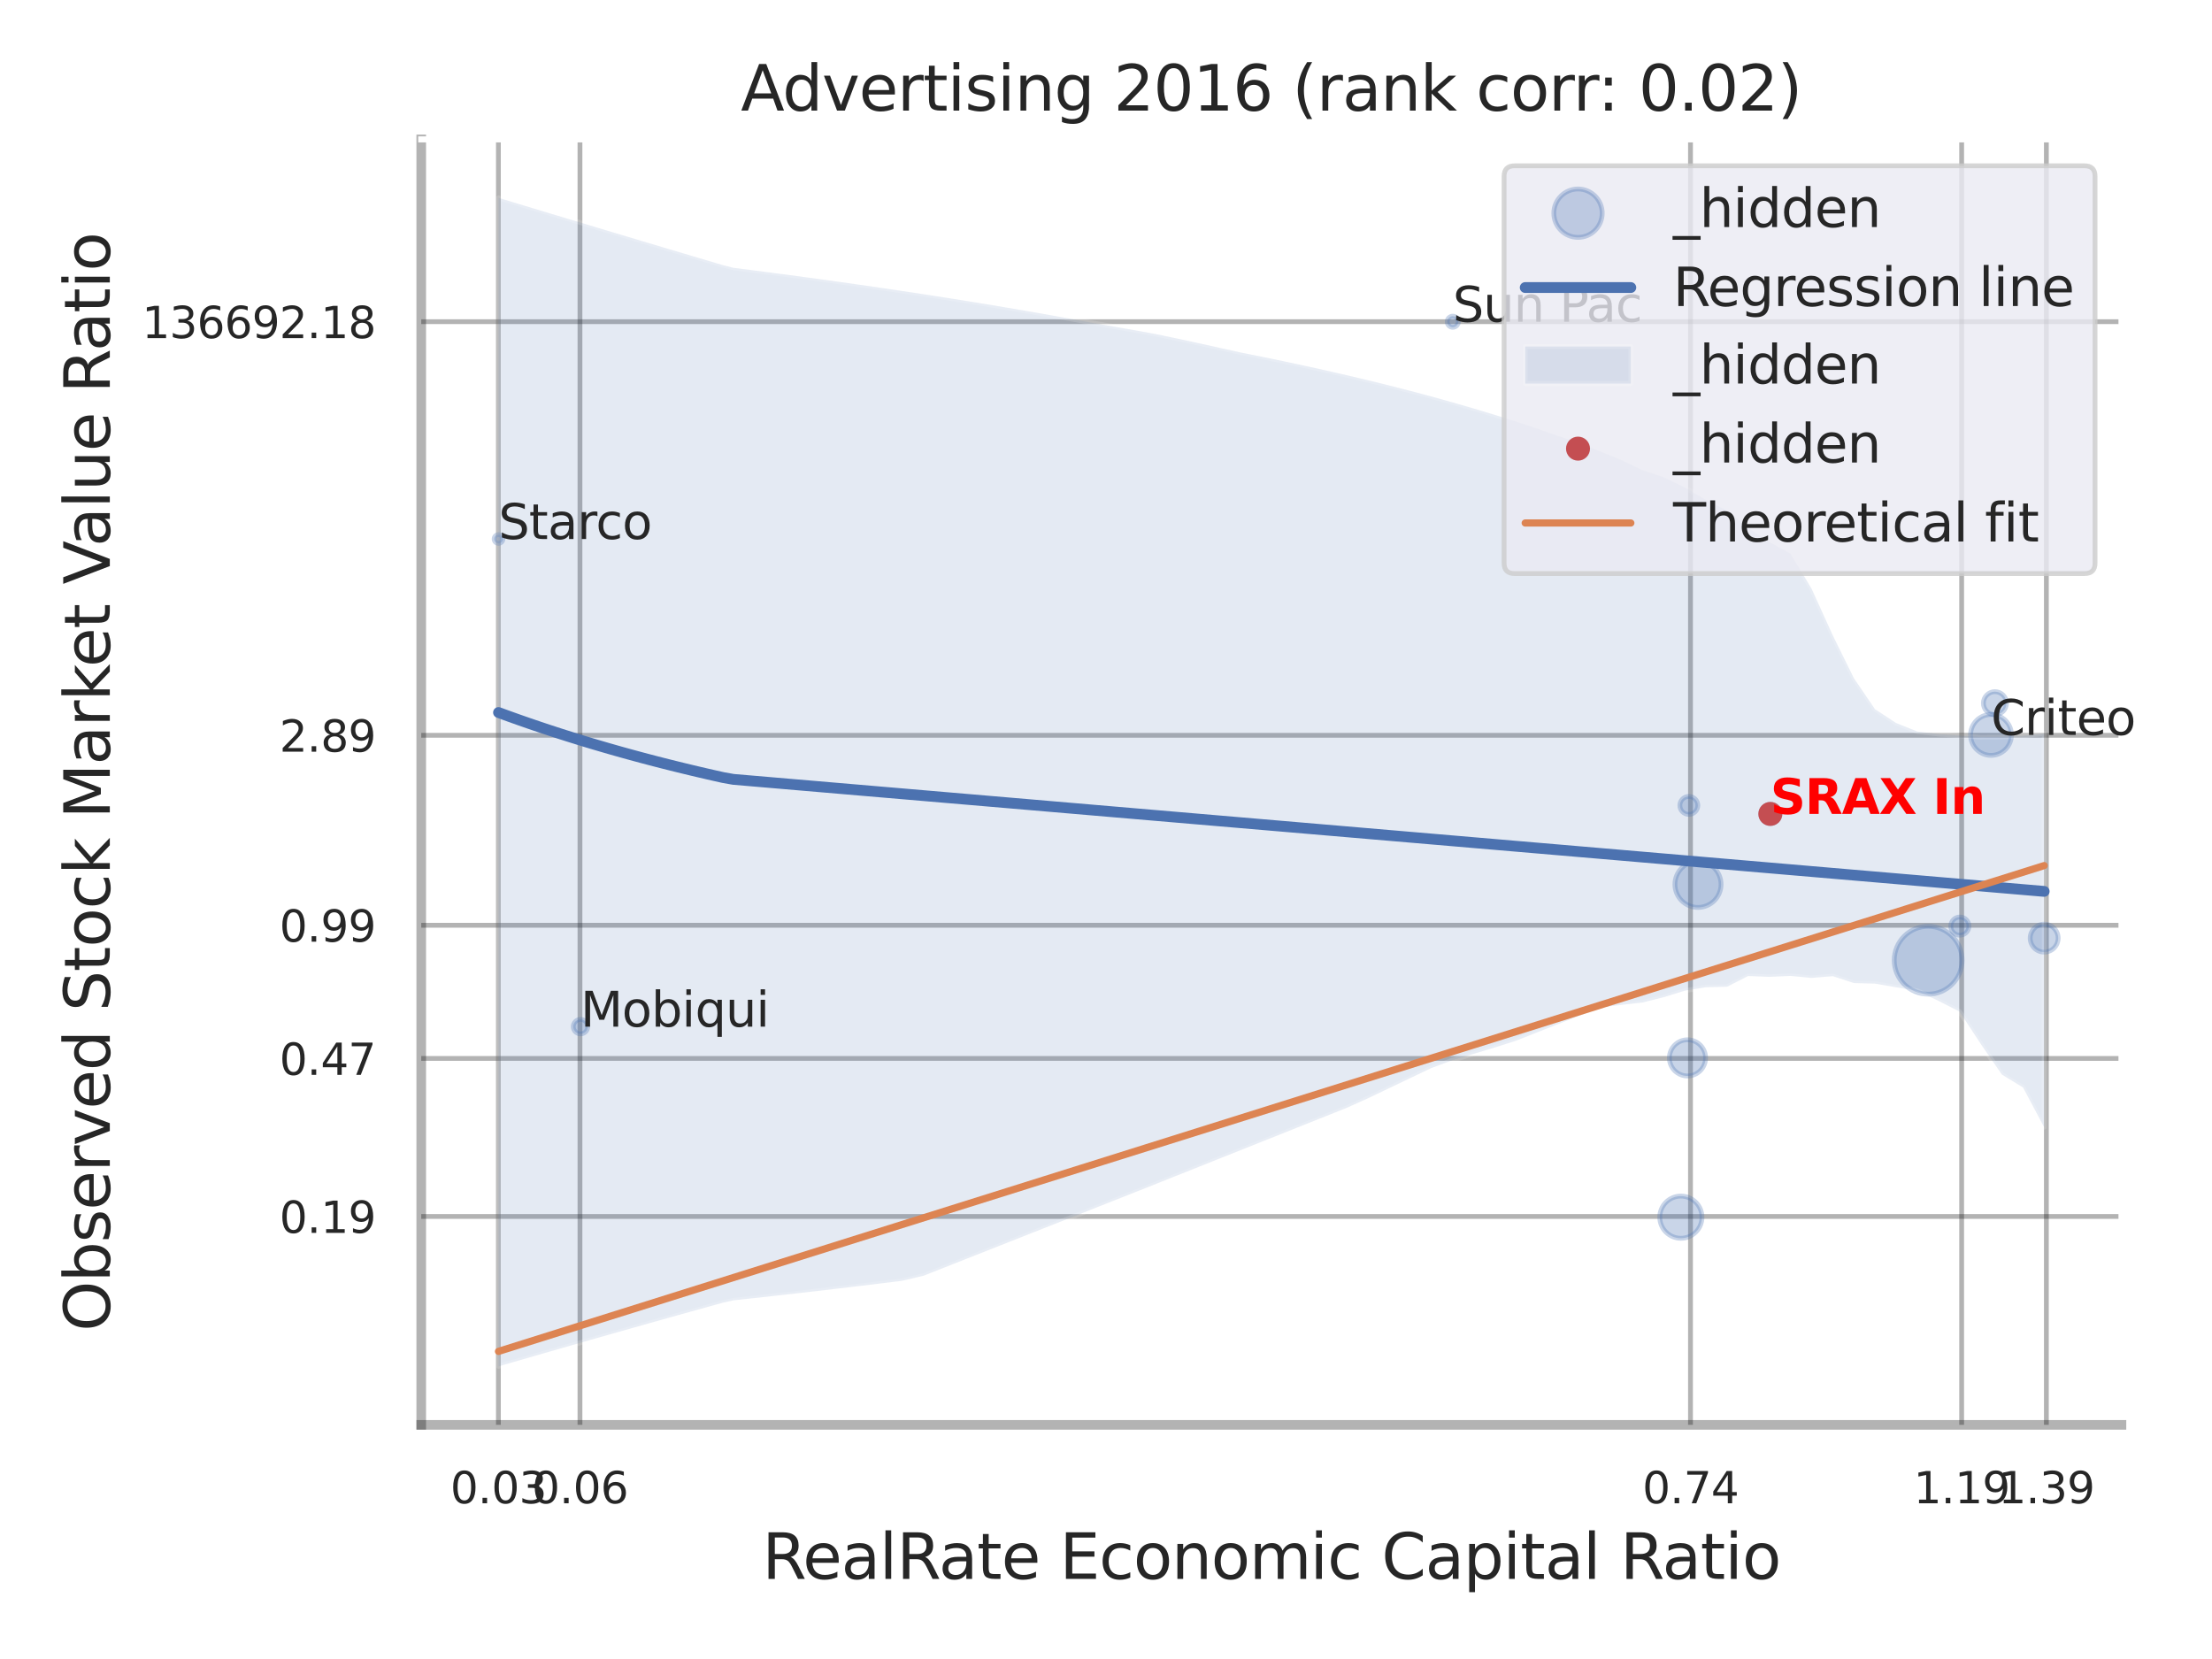
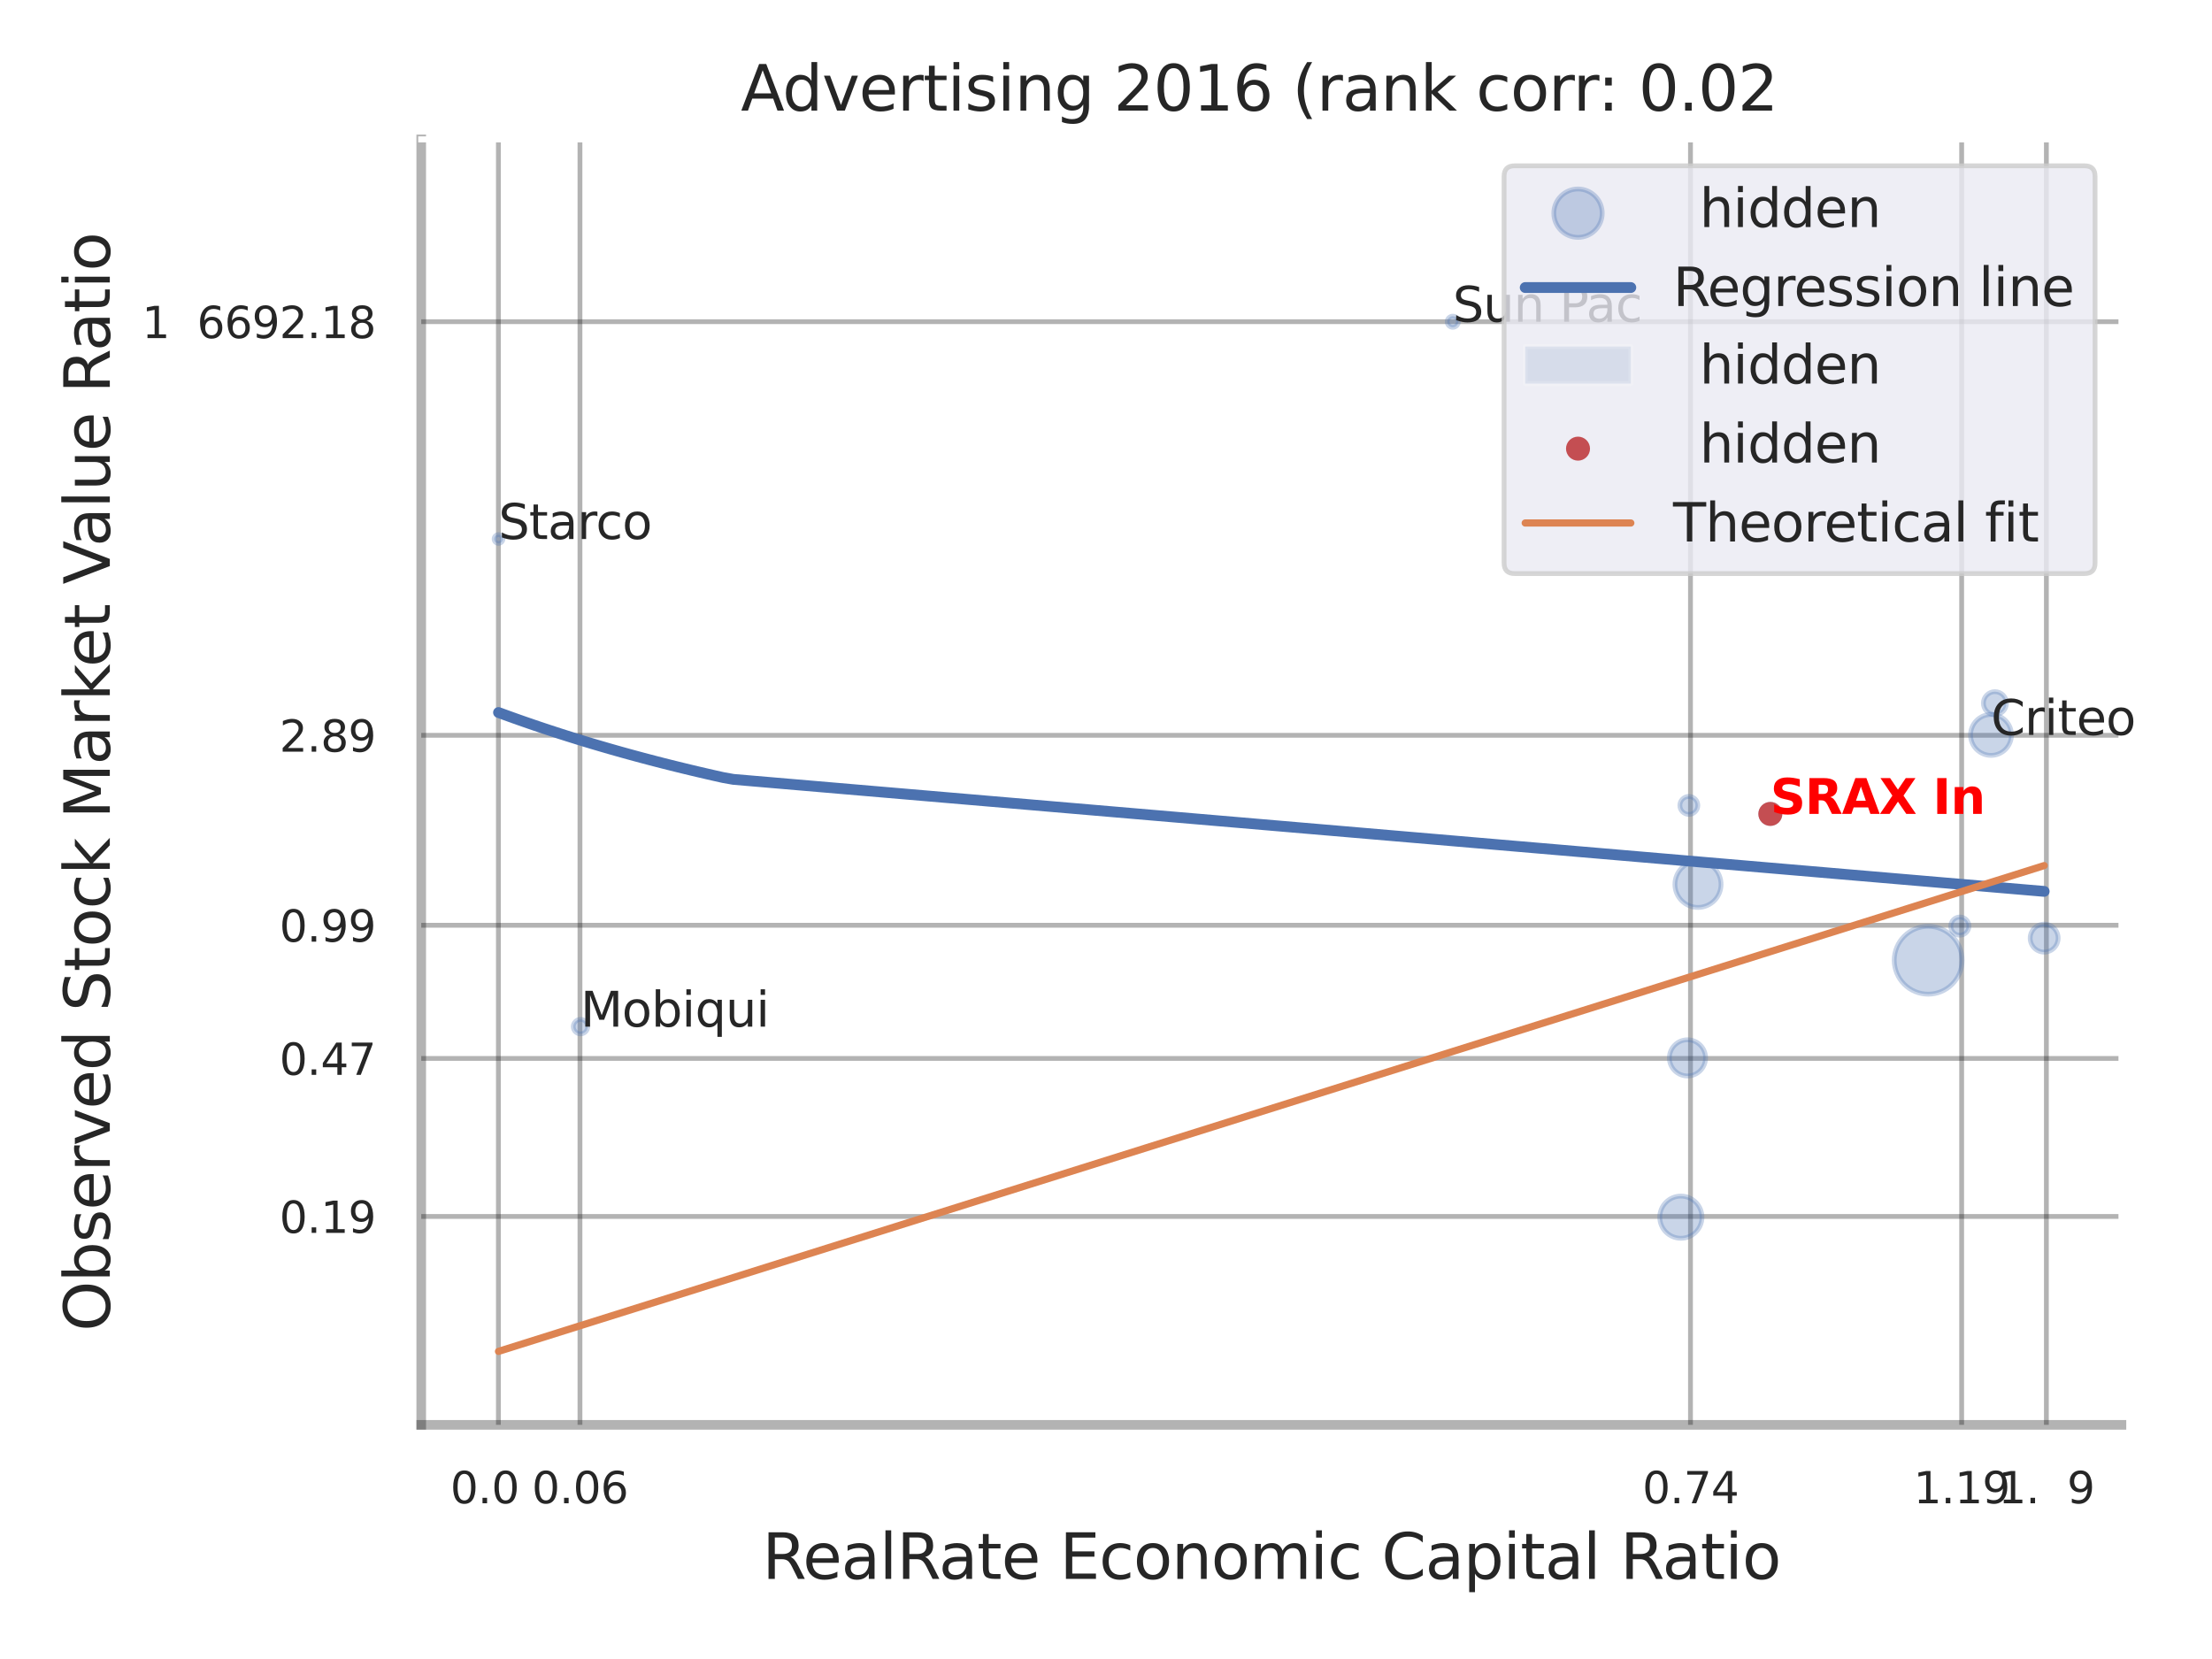
<svg xmlns="http://www.w3.org/2000/svg" xmlns:xlink="http://www.w3.org/1999/xlink" width="460.8pt" height="345.6pt" viewBox="0 0 460.8 345.6" version="1.1">
  <defs>
    <style type="text/css">*{stroke-linejoin: round; stroke-linecap: butt}</style>
  </defs>
  <g id="figure_1">
    <g id="patch_1">
      <path d="M 0 345.6  L 460.8 345.6  L 460.8 0  L 0 0  z " style="fill: #ffffff" />
    </g>
    <g id="axes_1">
      <g id="patch_2">
        <path d="M 87.75 296.82  L 441.938 296.82  L 441.938 29.04  L 87.75 29.04  z " style="fill: #ffffff" />
      </g>
      <g id="matplotlib.axis_1">
        <g id="xtick_1">
          <g id="line2d_1">
            <path d="M 103.825 296.82  L 103.825 29.04  " clip-path="url(#p7f7d8ed9fa)" style="fill: none; stroke: #000000; stroke-opacity: 0.3; stroke-linecap: round" />
          </g>
          <g id="text_1">
            <g style="fill: #262626" transform="translate(93.805 313.159) scale(0.09 -0.09)">
              <defs>
                <path id="DejaVuSans-30" d="M 2034 4250  Q 1547 4250 1301 3770  Q 1056 3291 1056 2328  Q 1056 1369 1301 889  Q 1547 409 2034 409  Q 2525 409 2770 889  Q 3016 1369 3016 2328  Q 3016 3291 2770 3770  Q 2525 4250 2034 4250  z M 2034 4750  Q 2819 4750 3233 4129  Q 3647 3509 3647 2328  Q 3647 1150 3233 529  Q 2819 -91 2034 -91  Q 1250 -91 836 529  Q 422 1150 422 2328  Q 422 3509 836 4129  Q 1250 4750 2034 4750  z " transform="scale(0.016)" />
                <path id="DejaVuSans-2e" d="M 684 794  L 1344 794  L 1344 0  L 684 0  L 684 794  z " transform="scale(0.016)" />
-                 <path id="DejaVuSans-33" d="M 2597 2516  Q 3050 2419 3304 2112  Q 3559 1806 3559 1356  Q 3559 666 3084 287  Q 2609 -91 1734 -91  Q 1441 -91 1130 -33  Q 819 25 488 141  L 488 750  Q 750 597 1062 519  Q 1375 441 1716 441  Q 2309 441 2620 675  Q 2931 909 2931 1356  Q 2931 1769 2642 2001  Q 2353 2234 1838 2234  L 1294 2234  L 1294 2753  L 1863 2753  Q 2328 2753 2575 2939  Q 2822 3125 2822 3475  Q 2822 3834 2567 4026  Q 2313 4219 1838 4219  Q 1578 4219 1281 4162  Q 984 4106 628 3988  L 628 4550  Q 988 4650 1302 4700  Q 1616 4750 1894 4750  Q 2613 4750 3031 4423  Q 3450 4097 3450 3541  Q 3450 3153 3228 2886  Q 3006 2619 2597 2516  z " transform="scale(0.016)" />
              </defs>
              <use xlink:href="#DejaVuSans-30" />
              <use xlink:href="#DejaVuSans-2e" transform="translate(63.623 0)" />
              <use xlink:href="#DejaVuSans-30" transform="translate(95.41 0)" />
              <use xlink:href="#DejaVuSans-33" transform="translate(159.033 0)" />
            </g>
          </g>
        </g>
        <g id="xtick_2">
          <g id="line2d_2">
            <path d="M 120.816 296.82  L 120.816 29.04  " clip-path="url(#p7f7d8ed9fa)" style="fill: none; stroke: #000000; stroke-opacity: 0.3; stroke-linecap: round" />
          </g>
          <g id="text_2">
            <g style="fill: #262626" transform="translate(110.796 313.159) scale(0.09 -0.09)">
              <defs>
                <path id="DejaVuSans-36" d="M 2113 2584  Q 1688 2584 1439 2293  Q 1191 2003 1191 1497  Q 1191 994 1439 701  Q 1688 409 2113 409  Q 2538 409 2786 701  Q 3034 994 3034 1497  Q 3034 2003 2786 2293  Q 2538 2584 2113 2584  z M 3366 4563  L 3366 3988  Q 3128 4100 2886 4159  Q 2644 4219 2406 4219  Q 1781 4219 1451 3797  Q 1122 3375 1075 2522  Q 1259 2794 1537 2939  Q 1816 3084 2150 3084  Q 2853 3084 3261 2657  Q 3669 2231 3669 1497  Q 3669 778 3244 343  Q 2819 -91 2113 -91  Q 1303 -91 875 529  Q 447 1150 447 2328  Q 447 3434 972 4092  Q 1497 4750 2381 4750  Q 2619 4750 2861 4703  Q 3103 4656 3366 4563  z " transform="scale(0.016)" />
              </defs>
              <use xlink:href="#DejaVuSans-30" />
              <use xlink:href="#DejaVuSans-2e" transform="translate(63.623 0)" />
              <use xlink:href="#DejaVuSans-30" transform="translate(95.41 0)" />
              <use xlink:href="#DejaVuSans-36" transform="translate(159.033 0)" />
            </g>
          </g>
        </g>
        <g id="xtick_3">
          <g id="line2d_3">
            <path d="M 352.159 296.82  L 352.159 29.04  " clip-path="url(#p7f7d8ed9fa)" style="fill: none; stroke: #000000; stroke-opacity: 0.3; stroke-linecap: round" />
          </g>
          <g id="text_3">
            <g style="fill: #262626" transform="translate(342.139 313.159) scale(0.09 -0.09)">
              <defs>
                <path id="DejaVuSans-37" d="M 525 4666  L 3525 4666  L 3525 4397  L 1831 0  L 1172 0  L 2766 4134  L 525 4134  L 525 4666  z " transform="scale(0.016)" />
                <path id="DejaVuSans-34" d="M 2419 4116  L 825 1625  L 2419 1625  L 2419 4116  z M 2253 4666  L 3047 4666  L 3047 1625  L 3713 1625  L 3713 1100  L 3047 1100  L 3047 0  L 2419 0  L 2419 1100  L 313 1100  L 313 1709  L 2253 4666  z " transform="scale(0.016)" />
              </defs>
              <use xlink:href="#DejaVuSans-30" />
              <use xlink:href="#DejaVuSans-2e" transform="translate(63.623 0)" />
              <use xlink:href="#DejaVuSans-37" transform="translate(95.41 0)" />
              <use xlink:href="#DejaVuSans-34" transform="translate(159.033 0)" />
            </g>
          </g>
        </g>
        <g id="xtick_4">
          <g id="line2d_4">
            <path d="M 408.647 296.82  L 408.647 29.04  " clip-path="url(#p7f7d8ed9fa)" style="fill: none; stroke: #000000; stroke-opacity: 0.3; stroke-linecap: round" />
          </g>
          <g id="text_4">
            <g style="fill: #262626" transform="translate(398.627 313.159) scale(0.09 -0.09)">
              <defs>
                <path id="DejaVuSans-31" d="M 794 531  L 1825 531  L 1825 4091  L 703 3866  L 703 4441  L 1819 4666  L 2450 4666  L 2450 531  L 3481 531  L 3481 0  L 794 0  L 794 531  z " transform="scale(0.016)" />
                <path id="DejaVuSans-39" d="M 703 97  L 703 672  Q 941 559 1184 500  Q 1428 441 1663 441  Q 2288 441 2617 861  Q 2947 1281 2994 2138  Q 2813 1869 2534 1725  Q 2256 1581 1919 1581  Q 1219 1581 811 2004  Q 403 2428 403 3163  Q 403 3881 828 4315  Q 1253 4750 1959 4750  Q 2769 4750 3195 4129  Q 3622 3509 3622 2328  Q 3622 1225 3098 567  Q 2575 -91 1691 -91  Q 1453 -91 1209 -44  Q 966 3 703 97  z M 1959 2075  Q 2384 2075 2632 2365  Q 2881 2656 2881 3163  Q 2881 3666 2632 3958  Q 2384 4250 1959 4250  Q 1534 4250 1286 3958  Q 1038 3666 1038 3163  Q 1038 2656 1286 2365  Q 1534 2075 1959 2075  z " transform="scale(0.016)" />
              </defs>
              <use xlink:href="#DejaVuSans-31" />
              <use xlink:href="#DejaVuSans-2e" transform="translate(63.623 0)" />
              <use xlink:href="#DejaVuSans-31" transform="translate(95.41 0)" />
              <use xlink:href="#DejaVuSans-39" transform="translate(159.033 0)" />
            </g>
          </g>
        </g>
        <g id="xtick_5">
          <g id="line2d_5">
            <path d="M 426.299 296.82  L 426.299 29.04  " clip-path="url(#p7f7d8ed9fa)" style="fill: none; stroke: #000000; stroke-opacity: 0.3; stroke-linecap: round" />
          </g>
          <g id="text_5">
            <g style="fill: #262626" transform="translate(416.279 313.159) scale(0.09 -0.09)">
              <use xlink:href="#DejaVuSans-31" />
              <use xlink:href="#DejaVuSans-2e" transform="translate(63.623 0)" />
              <use xlink:href="#DejaVuSans-33" transform="translate(95.41 0)" />
              <use xlink:href="#DejaVuSans-39" transform="translate(159.033 0)" />
            </g>
          </g>
        </g>
        <g id="xtick_6" />
        <g id="xtick_7" />
        <g id="text_6">
          <g style="fill: #262626" transform="translate(158.791 328.908) scale(0.13 -0.13)">
            <defs>
              <path id="DejaVuSans-52" d="M 2841 2188  Q 3044 2119 3236 1894  Q 3428 1669 3622 1275  L 4263 0  L 3584 0  L 2988 1197  Q 2756 1666 2539 1819  Q 2322 1972 1947 1972  L 1259 1972  L 1259 0  L 628 0  L 628 4666  L 2053 4666  Q 2853 4666 3247 4331  Q 3641 3997 3641 3322  Q 3641 2881 3436 2590  Q 3231 2300 2841 2188  z M 1259 4147  L 1259 2491  L 2053 2491  Q 2509 2491 2742 2702  Q 2975 2913 2975 3322  Q 2975 3731 2742 3939  Q 2509 4147 2053 4147  L 1259 4147  z " transform="scale(0.016)" />
              <path id="DejaVuSans-65" d="M 3597 1894  L 3597 1613  L 953 1613  Q 991 1019 1311 708  Q 1631 397 2203 397  Q 2534 397 2845 478  Q 3156 559 3463 722  L 3463 178  Q 3153 47 2828 -22  Q 2503 -91 2169 -91  Q 1331 -91 842 396  Q 353 884 353 1716  Q 353 2575 817 3079  Q 1281 3584 2069 3584  Q 2775 3584 3186 3129  Q 3597 2675 3597 1894  z M 3022 2063  Q 3016 2534 2758 2815  Q 2500 3097 2075 3097  Q 1594 3097 1305 2825  Q 1016 2553 972 2059  L 3022 2063  z " transform="scale(0.016)" />
              <path id="DejaVuSans-61" d="M 2194 1759  Q 1497 1759 1228 1600  Q 959 1441 959 1056  Q 959 750 1161 570  Q 1363 391 1709 391  Q 2188 391 2477 730  Q 2766 1069 2766 1631  L 2766 1759  L 2194 1759  z M 3341 1997  L 3341 0  L 2766 0  L 2766 531  Q 2569 213 2275 61  Q 1981 -91 1556 -91  Q 1019 -91 701 211  Q 384 513 384 1019  Q 384 1609 779 1909  Q 1175 2209 1959 2209  L 2766 2209  L 2766 2266  Q 2766 2663 2505 2880  Q 2244 3097 1772 3097  Q 1472 3097 1187 3025  Q 903 2953 641 2809  L 641 3341  Q 956 3463 1253 3523  Q 1550 3584 1831 3584  Q 2591 3584 2966 3190  Q 3341 2797 3341 1997  z " transform="scale(0.016)" />
              <path id="DejaVuSans-6c" d="M 603 4863  L 1178 4863  L 1178 0  L 603 0  L 603 4863  z " transform="scale(0.016)" />
              <path id="DejaVuSans-74" d="M 1172 4494  L 1172 3500  L 2356 3500  L 2356 3053  L 1172 3053  L 1172 1153  Q 1172 725 1289 603  Q 1406 481 1766 481  L 2356 481  L 2356 0  L 1766 0  Q 1100 0 847 248  Q 594 497 594 1153  L 594 3053  L 172 3053  L 172 3500  L 594 3500  L 594 4494  L 1172 4494  z " transform="scale(0.016)" />
              <path id="DejaVuSans-20" transform="scale(0.016)" />
              <path id="DejaVuSans-45" d="M 628 4666  L 3578 4666  L 3578 4134  L 1259 4134  L 1259 2753  L 3481 2753  L 3481 2222  L 1259 2222  L 1259 531  L 3634 531  L 3634 0  L 628 0  L 628 4666  z " transform="scale(0.016)" />
              <path id="DejaVuSans-63" d="M 3122 3366  L 3122 2828  Q 2878 2963 2633 3030  Q 2388 3097 2138 3097  Q 1578 3097 1268 2742  Q 959 2388 959 1747  Q 959 1106 1268 751  Q 1578 397 2138 397  Q 2388 397 2633 464  Q 2878 531 3122 666  L 3122 134  Q 2881 22 2623 -34  Q 2366 -91 2075 -91  Q 1284 -91 818 406  Q 353 903 353 1747  Q 353 2603 823 3093  Q 1294 3584 2113 3584  Q 2378 3584 2631 3529  Q 2884 3475 3122 3366  z " transform="scale(0.016)" />
              <path id="DejaVuSans-6f" d="M 1959 3097  Q 1497 3097 1228 2736  Q 959 2375 959 1747  Q 959 1119 1226 758  Q 1494 397 1959 397  Q 2419 397 2687 759  Q 2956 1122 2956 1747  Q 2956 2369 2687 2733  Q 2419 3097 1959 3097  z M 1959 3584  Q 2709 3584 3137 3096  Q 3566 2609 3566 1747  Q 3566 888 3137 398  Q 2709 -91 1959 -91  Q 1206 -91 779 398  Q 353 888 353 1747  Q 353 2609 779 3096  Q 1206 3584 1959 3584  z " transform="scale(0.016)" />
              <path id="DejaVuSans-6e" d="M 3513 2113  L 3513 0  L 2938 0  L 2938 2094  Q 2938 2591 2744 2837  Q 2550 3084 2163 3084  Q 1697 3084 1428 2787  Q 1159 2491 1159 1978  L 1159 0  L 581 0  L 581 3500  L 1159 3500  L 1159 2956  Q 1366 3272 1645 3428  Q 1925 3584 2291 3584  Q 2894 3584 3203 3211  Q 3513 2838 3513 2113  z " transform="scale(0.016)" />
              <path id="DejaVuSans-6d" d="M 3328 2828  Q 3544 3216 3844 3400  Q 4144 3584 4550 3584  Q 5097 3584 5394 3201  Q 5691 2819 5691 2113  L 5691 0  L 5113 0  L 5113 2094  Q 5113 2597 4934 2840  Q 4756 3084 4391 3084  Q 3944 3084 3684 2787  Q 3425 2491 3425 1978  L 3425 0  L 2847 0  L 2847 2094  Q 2847 2600 2669 2842  Q 2491 3084 2119 3084  Q 1678 3084 1418 2786  Q 1159 2488 1159 1978  L 1159 0  L 581 0  L 581 3500  L 1159 3500  L 1159 2956  Q 1356 3278 1631 3431  Q 1906 3584 2284 3584  Q 2666 3584 2933 3390  Q 3200 3197 3328 2828  z " transform="scale(0.016)" />
              <path id="DejaVuSans-69" d="M 603 3500  L 1178 3500  L 1178 0  L 603 0  L 603 3500  z M 603 4863  L 1178 4863  L 1178 4134  L 603 4134  L 603 4863  z " transform="scale(0.016)" />
              <path id="DejaVuSans-43" d="M 4122 4306  L 4122 3641  Q 3803 3938 3442 4084  Q 3081 4231 2675 4231  Q 1875 4231 1450 3742  Q 1025 3253 1025 2328  Q 1025 1406 1450 917  Q 1875 428 2675 428  Q 3081 428 3442 575  Q 3803 722 4122 1019  L 4122 359  Q 3791 134 3420 21  Q 3050 -91 2638 -91  Q 1578 -91 968 557  Q 359 1206 359 2328  Q 359 3453 968 4101  Q 1578 4750 2638 4750  Q 3056 4750 3426 4639  Q 3797 4528 4122 4306  z " transform="scale(0.016)" />
              <path id="DejaVuSans-70" d="M 1159 525  L 1159 -1331  L 581 -1331  L 581 3500  L 1159 3500  L 1159 2969  Q 1341 3281 1617 3432  Q 1894 3584 2278 3584  Q 2916 3584 3314 3078  Q 3713 2572 3713 1747  Q 3713 922 3314 415  Q 2916 -91 2278 -91  Q 1894 -91 1617 61  Q 1341 213 1159 525  z M 3116 1747  Q 3116 2381 2855 2742  Q 2594 3103 2138 3103  Q 1681 3103 1420 2742  Q 1159 2381 1159 1747  Q 1159 1113 1420 752  Q 1681 391 2138 391  Q 2594 391 2855 752  Q 3116 1113 3116 1747  z " transform="scale(0.016)" />
            </defs>
            <use xlink:href="#DejaVuSans-52" />
            <use xlink:href="#DejaVuSans-65" transform="translate(64.982 0)" />
            <use xlink:href="#DejaVuSans-61" transform="translate(126.506 0)" />
            <use xlink:href="#DejaVuSans-6c" transform="translate(187.785 0)" />
            <use xlink:href="#DejaVuSans-52" transform="translate(215.568 0)" />
            <use xlink:href="#DejaVuSans-61" transform="translate(282.801 0)" />
            <use xlink:href="#DejaVuSans-74" transform="translate(344.08 0)" />
            <use xlink:href="#DejaVuSans-65" transform="translate(383.289 0)" />
            <use xlink:href="#DejaVuSans-20" transform="translate(444.812 0)" />
            <use xlink:href="#DejaVuSans-45" transform="translate(476.6 0)" />
            <use xlink:href="#DejaVuSans-63" transform="translate(539.783 0)" />
            <use xlink:href="#DejaVuSans-6f" transform="translate(594.764 0)" />
            <use xlink:href="#DejaVuSans-6e" transform="translate(655.945 0)" />
            <use xlink:href="#DejaVuSans-6f" transform="translate(719.324 0)" />
            <use xlink:href="#DejaVuSans-6d" transform="translate(780.506 0)" />
            <use xlink:href="#DejaVuSans-69" transform="translate(877.918 0)" />
            <use xlink:href="#DejaVuSans-63" transform="translate(905.701 0)" />
            <use xlink:href="#DejaVuSans-20" transform="translate(960.682 0)" />
            <use xlink:href="#DejaVuSans-43" transform="translate(992.469 0)" />
            <use xlink:href="#DejaVuSans-61" transform="translate(1062.293 0)" />
            <use xlink:href="#DejaVuSans-70" transform="translate(1123.572 0)" />
            <use xlink:href="#DejaVuSans-69" transform="translate(1187.049 0)" />
            <use xlink:href="#DejaVuSans-74" transform="translate(1214.832 0)" />
            <use xlink:href="#DejaVuSans-61" transform="translate(1254.041 0)" />
            <use xlink:href="#DejaVuSans-6c" transform="translate(1315.32 0)" />
            <use xlink:href="#DejaVuSans-20" transform="translate(1343.104 0)" />
            <use xlink:href="#DejaVuSans-52" transform="translate(1374.891 0)" />
            <use xlink:href="#DejaVuSans-61" transform="translate(1442.123 0)" />
            <use xlink:href="#DejaVuSans-74" transform="translate(1503.402 0)" />
            <use xlink:href="#DejaVuSans-69" transform="translate(1542.611 0)" />
            <use xlink:href="#DejaVuSans-6f" transform="translate(1570.395 0)" />
          </g>
        </g>
      </g>
      <g id="matplotlib.axis_2">
        <g id="ytick_1">
          <g id="line2d_6">
            <path d="M 87.75 253.408  L 441.938 253.408  " clip-path="url(#p7f7d8ed9fa)" style="fill: none; stroke: #000000; stroke-opacity: 0.3; stroke-linecap: round" />
          </g>
          <g id="text_7">
            <g style="fill: #262626" transform="translate(58.211 256.827) scale(0.09 -0.09)">
              <use xlink:href="#DejaVuSans-30" />
              <use xlink:href="#DejaVuSans-2e" transform="translate(63.623 0)" />
              <use xlink:href="#DejaVuSans-31" transform="translate(95.41 0)" />
              <use xlink:href="#DejaVuSans-39" transform="translate(159.033 0)" />
            </g>
          </g>
        </g>
        <g id="ytick_2">
          <g id="line2d_7">
            <path d="M 87.75 220.49  L 441.938 220.49  " clip-path="url(#p7f7d8ed9fa)" style="fill: none; stroke: #000000; stroke-opacity: 0.3; stroke-linecap: round" />
          </g>
          <g id="text_8">
            <g style="fill: #262626" transform="translate(58.211 223.909) scale(0.09 -0.09)">
              <use xlink:href="#DejaVuSans-30" />
              <use xlink:href="#DejaVuSans-2e" transform="translate(63.623 0)" />
              <use xlink:href="#DejaVuSans-34" transform="translate(95.41 0)" />
              <use xlink:href="#DejaVuSans-37" transform="translate(159.033 0)" />
            </g>
          </g>
        </g>
        <g id="ytick_3">
          <g id="line2d_8">
            <path d="M 87.75 192.749  L 441.938 192.749  " clip-path="url(#p7f7d8ed9fa)" style="fill: none; stroke: #000000; stroke-opacity: 0.3; stroke-linecap: round" />
          </g>
          <g id="text_9">
            <g style="fill: #262626" transform="translate(58.211 196.168) scale(0.09 -0.09)">
              <use xlink:href="#DejaVuSans-30" />
              <use xlink:href="#DejaVuSans-2e" transform="translate(63.623 0)" />
              <use xlink:href="#DejaVuSans-39" transform="translate(95.41 0)" />
              <use xlink:href="#DejaVuSans-39" transform="translate(159.033 0)" />
            </g>
          </g>
        </g>
        <g id="ytick_4">
          <g id="line2d_9">
            <path d="M 87.75 153.173  L 441.938 153.173  " clip-path="url(#p7f7d8ed9fa)" style="fill: none; stroke: #000000; stroke-opacity: 0.3; stroke-linecap: round" />
          </g>
          <g id="text_10">
            <g style="fill: #262626" transform="translate(58.211 156.592) scale(0.09 -0.09)">
              <defs>
                <path id="DejaVuSans-32" d="M 1228 531  L 3431 531  L 3431 0  L 469 0  L 469 531  Q 828 903 1448 1529  Q 2069 2156 2228 2338  Q 2531 2678 2651 2914  Q 2772 3150 2772 3378  Q 2772 3750 2511 3984  Q 2250 4219 1831 4219  Q 1534 4219 1204 4116  Q 875 4013 500 3803  L 500 4441  Q 881 4594 1212 4672  Q 1544 4750 1819 4750  Q 2544 4750 2975 4387  Q 3406 4025 3406 3419  Q 3406 3131 3298 2873  Q 3191 2616 2906 2266  Q 2828 2175 2409 1742  Q 1991 1309 1228 531  z " transform="scale(0.016)" />
                <path id="DejaVuSans-38" d="M 2034 2216  Q 1584 2216 1326 1975  Q 1069 1734 1069 1313  Q 1069 891 1326 650  Q 1584 409 2034 409  Q 2484 409 2743 651  Q 3003 894 3003 1313  Q 3003 1734 2745 1975  Q 2488 2216 2034 2216  z M 1403 2484  Q 997 2584 770 2862  Q 544 3141 544 3541  Q 544 4100 942 4425  Q 1341 4750 2034 4750  Q 2731 4750 3128 4425  Q 3525 4100 3525 3541  Q 3525 3141 3298 2862  Q 3072 2584 2669 2484  Q 3125 2378 3379 2068  Q 3634 1759 3634 1313  Q 3634 634 3220 271  Q 2806 -91 2034 -91  Q 1263 -91 848 271  Q 434 634 434 1313  Q 434 1759 690 2068  Q 947 2378 1403 2484  z M 1172 3481  Q 1172 3119 1398 2916  Q 1625 2713 2034 2713  Q 2441 2713 2670 2916  Q 2900 3119 2900 3481  Q 2900 3844 2670 4047  Q 2441 4250 2034 4250  Q 1625 4250 1398 4047  Q 1172 3844 1172 3481  z " transform="scale(0.016)" />
              </defs>
              <use xlink:href="#DejaVuSans-32" />
              <use xlink:href="#DejaVuSans-2e" transform="translate(63.623 0)" />
              <use xlink:href="#DejaVuSans-38" transform="translate(95.41 0)" />
              <use xlink:href="#DejaVuSans-39" transform="translate(159.033 0)" />
            </g>
          </g>
        </g>
        <g id="ytick_5">
          <g id="line2d_10">
            <path d="M 87.75 67.01  L 441.938 67.01  " clip-path="url(#p7f7d8ed9fa)" style="fill: none; stroke: #000000; stroke-opacity: 0.3; stroke-linecap: round" />
          </g>
          <g id="text_11">
            <g style="fill: #262626" transform="translate(29.58 70.43) scale(0.09 -0.09)">
              <use xlink:href="#DejaVuSans-31" />
              <use xlink:href="#DejaVuSans-33" transform="translate(63.623 0)" />
              <use xlink:href="#DejaVuSans-36" transform="translate(127.246 0)" />
              <use xlink:href="#DejaVuSans-36" transform="translate(190.869 0)" />
              <use xlink:href="#DejaVuSans-39" transform="translate(254.492 0)" />
              <use xlink:href="#DejaVuSans-32" transform="translate(318.115 0)" />
              <use xlink:href="#DejaVuSans-2e" transform="translate(381.738 0)" />
              <use xlink:href="#DejaVuSans-31" transform="translate(413.525 0)" />
              <use xlink:href="#DejaVuSans-38" transform="translate(477.148 0)" />
            </g>
          </g>
        </g>
        <g id="ytick_6" />
        <g id="ytick_7" />
        <g id="ytick_8" />
        <g id="ytick_9" />
        <g id="text_12">
          <g style="fill: #262626" transform="translate(22.876 277.332) rotate(-90) scale(0.13 -0.13)">
            <defs>
              <path id="DejaVuSans-4f" d="M 2522 4238  Q 1834 4238 1429 3725  Q 1025 3213 1025 2328  Q 1025 1447 1429 934  Q 1834 422 2522 422  Q 3209 422 3611 934  Q 4013 1447 4013 2328  Q 4013 3213 3611 3725  Q 3209 4238 2522 4238  z M 2522 4750  Q 3503 4750 4090 4092  Q 4678 3434 4678 2328  Q 4678 1225 4090 567  Q 3503 -91 2522 -91  Q 1538 -91 948 565  Q 359 1222 359 2328  Q 359 3434 948 4092  Q 1538 4750 2522 4750  z " transform="scale(0.016)" />
              <path id="DejaVuSans-62" d="M 3116 1747  Q 3116 2381 2855 2742  Q 2594 3103 2138 3103  Q 1681 3103 1420 2742  Q 1159 2381 1159 1747  Q 1159 1113 1420 752  Q 1681 391 2138 391  Q 2594 391 2855 752  Q 3116 1113 3116 1747  z M 1159 2969  Q 1341 3281 1617 3432  Q 1894 3584 2278 3584  Q 2916 3584 3314 3078  Q 3713 2572 3713 1747  Q 3713 922 3314 415  Q 2916 -91 2278 -91  Q 1894 -91 1617 61  Q 1341 213 1159 525  L 1159 0  L 581 0  L 581 4863  L 1159 4863  L 1159 2969  z " transform="scale(0.016)" />
              <path id="DejaVuSans-73" d="M 2834 3397  L 2834 2853  Q 2591 2978 2328 3040  Q 2066 3103 1784 3103  Q 1356 3103 1142 2972  Q 928 2841 928 2578  Q 928 2378 1081 2264  Q 1234 2150 1697 2047  L 1894 2003  Q 2506 1872 2764 1633  Q 3022 1394 3022 966  Q 3022 478 2636 193  Q 2250 -91 1575 -91  Q 1294 -91 989 -36  Q 684 19 347 128  L 347 722  Q 666 556 975 473  Q 1284 391 1588 391  Q 1994 391 2212 530  Q 2431 669 2431 922  Q 2431 1156 2273 1281  Q 2116 1406 1581 1522  L 1381 1569  Q 847 1681 609 1914  Q 372 2147 372 2553  Q 372 3047 722 3315  Q 1072 3584 1716 3584  Q 2034 3584 2315 3537  Q 2597 3491 2834 3397  z " transform="scale(0.016)" />
              <path id="DejaVuSans-72" d="M 2631 2963  Q 2534 3019 2420 3045  Q 2306 3072 2169 3072  Q 1681 3072 1420 2755  Q 1159 2438 1159 1844  L 1159 0  L 581 0  L 581 3500  L 1159 3500  L 1159 2956  Q 1341 3275 1631 3429  Q 1922 3584 2338 3584  Q 2397 3584 2469 3576  Q 2541 3569 2628 3553  L 2631 2963  z " transform="scale(0.016)" />
              <path id="DejaVuSans-76" d="M 191 3500  L 800 3500  L 1894 563  L 2988 3500  L 3597 3500  L 2284 0  L 1503 0  L 191 3500  z " transform="scale(0.016)" />
              <path id="DejaVuSans-64" d="M 2906 2969  L 2906 4863  L 3481 4863  L 3481 0  L 2906 0  L 2906 525  Q 2725 213 2448 61  Q 2172 -91 1784 -91  Q 1150 -91 751 415  Q 353 922 353 1747  Q 353 2572 751 3078  Q 1150 3584 1784 3584  Q 2172 3584 2448 3432  Q 2725 3281 2906 2969  z M 947 1747  Q 947 1113 1208 752  Q 1469 391 1925 391  Q 2381 391 2643 752  Q 2906 1113 2906 1747  Q 2906 2381 2643 2742  Q 2381 3103 1925 3103  Q 1469 3103 1208 2742  Q 947 2381 947 1747  z " transform="scale(0.016)" />
              <path id="DejaVuSans-53" d="M 3425 4513  L 3425 3897  Q 3066 4069 2747 4153  Q 2428 4238 2131 4238  Q 1616 4238 1336 4038  Q 1056 3838 1056 3469  Q 1056 3159 1242 3001  Q 1428 2844 1947 2747  L 2328 2669  Q 3034 2534 3370 2195  Q 3706 1856 3706 1288  Q 3706 609 3251 259  Q 2797 -91 1919 -91  Q 1588 -91 1214 -16  Q 841 59 441 206  L 441 856  Q 825 641 1194 531  Q 1563 422 1919 422  Q 2459 422 2753 634  Q 3047 847 3047 1241  Q 3047 1584 2836 1778  Q 2625 1972 2144 2069  L 1759 2144  Q 1053 2284 737 2584  Q 422 2884 422 3419  Q 422 4038 858 4394  Q 1294 4750 2059 4750  Q 2388 4750 2728 4690  Q 3069 4631 3425 4513  z " transform="scale(0.016)" />
              <path id="DejaVuSans-6b" d="M 581 4863  L 1159 4863  L 1159 1991  L 2875 3500  L 3609 3500  L 1753 1863  L 3688 0  L 2938 0  L 1159 1709  L 1159 0  L 581 0  L 581 4863  z " transform="scale(0.016)" />
              <path id="DejaVuSans-4d" d="M 628 4666  L 1569 4666  L 2759 1491  L 3956 4666  L 4897 4666  L 4897 0  L 4281 0  L 4281 4097  L 3078 897  L 2444 897  L 1241 4097  L 1241 0  L 628 0  L 628 4666  z " transform="scale(0.016)" />
              <path id="DejaVuSans-56" d="M 1831 0  L 50 4666  L 709 4666  L 2188 738  L 3669 4666  L 4325 4666  L 2547 0  L 1831 0  z " transform="scale(0.016)" />
              <path id="DejaVuSans-75" d="M 544 1381  L 544 3500  L 1119 3500  L 1119 1403  Q 1119 906 1312 657  Q 1506 409 1894 409  Q 2359 409 2629 706  Q 2900 1003 2900 1516  L 2900 3500  L 3475 3500  L 3475 0  L 2900 0  L 2900 538  Q 2691 219 2414 64  Q 2138 -91 1772 -91  Q 1169 -91 856 284  Q 544 659 544 1381  z M 1991 3584  L 1991 3584  z " transform="scale(0.016)" />
            </defs>
            <use xlink:href="#DejaVuSans-4f" />
            <use xlink:href="#DejaVuSans-62" transform="translate(78.711 0)" />
            <use xlink:href="#DejaVuSans-73" transform="translate(142.188 0)" />
            <use xlink:href="#DejaVuSans-65" transform="translate(194.287 0)" />
            <use xlink:href="#DejaVuSans-72" transform="translate(255.811 0)" />
            <use xlink:href="#DejaVuSans-76" transform="translate(296.924 0)" />
            <use xlink:href="#DejaVuSans-65" transform="translate(356.104 0)" />
            <use xlink:href="#DejaVuSans-64" transform="translate(417.627 0)" />
            <use xlink:href="#DejaVuSans-20" transform="translate(481.104 0)" />
            <use xlink:href="#DejaVuSans-53" transform="translate(512.891 0)" />
            <use xlink:href="#DejaVuSans-74" transform="translate(576.367 0)" />
            <use xlink:href="#DejaVuSans-6f" transform="translate(615.576 0)" />
            <use xlink:href="#DejaVuSans-63" transform="translate(676.758 0)" />
            <use xlink:href="#DejaVuSans-6b" transform="translate(731.738 0)" />
            <use xlink:href="#DejaVuSans-20" transform="translate(789.648 0)" />
            <use xlink:href="#DejaVuSans-4d" transform="translate(821.436 0)" />
            <use xlink:href="#DejaVuSans-61" transform="translate(907.715 0)" />
            <use xlink:href="#DejaVuSans-72" transform="translate(968.994 0)" />
            <use xlink:href="#DejaVuSans-6b" transform="translate(1010.107 0)" />
            <use xlink:href="#DejaVuSans-65" transform="translate(1064.393 0)" />
            <use xlink:href="#DejaVuSans-74" transform="translate(1125.916 0)" />
            <use xlink:href="#DejaVuSans-20" transform="translate(1165.125 0)" />
            <use xlink:href="#DejaVuSans-56" transform="translate(1196.912 0)" />
            <use xlink:href="#DejaVuSans-61" transform="translate(1257.57 0)" />
            <use xlink:href="#DejaVuSans-6c" transform="translate(1318.85 0)" />
            <use xlink:href="#DejaVuSans-75" transform="translate(1346.633 0)" />
            <use xlink:href="#DejaVuSans-65" transform="translate(1410.012 0)" />
            <use xlink:href="#DejaVuSans-20" transform="translate(1471.535 0)" />
            <use xlink:href="#DejaVuSans-52" transform="translate(1503.322 0)" />
            <use xlink:href="#DejaVuSans-61" transform="translate(1570.555 0)" />
            <use xlink:href="#DejaVuSans-74" transform="translate(1631.834 0)" />
            <use xlink:href="#DejaVuSans-69" transform="translate(1671.043 0)" />
            <use xlink:href="#DejaVuSans-6f" transform="translate(1698.826 0)" />
          </g>
        </g>
      </g>
      <g id="PathCollection_1">
        <path d="M 401.675 207.104  C 403.55 207.104 405.349 206.359 406.675 205.033  C 408.001 203.707 408.746 201.909 408.746 200.033  C 408.746 198.158 408.001 196.359 406.675 195.033  C 405.349 193.707 403.55 192.962 401.675 192.962  C 399.8 192.962 398.001 193.707 396.675 195.033  C 395.349 196.359 394.604 198.158 394.604 200.033  C 394.604 201.909 395.349 203.707 396.675 205.033  C 398.001 206.359 399.8 207.104 401.675 207.104  z " clip-path="url(#p7f7d8ed9fa)" style="fill: #4c72b0; fill-opacity: 0.3; stroke: #4c72b0; stroke-opacity: 0.3" />
        <path d="M 408.275 194.818  C 408.777 194.818 409.258 194.619 409.613 194.264  C 409.968 193.909 410.167 193.427 410.167 192.926  C 410.167 192.424 409.968 191.942 409.613 191.587  C 409.258 191.232 408.777 191.033 408.275 191.033  C 407.773 191.033 407.291 191.232 406.936 191.587  C 406.581 191.942 406.382 192.424 406.382 192.926  C 406.382 193.427 406.581 193.909 406.936 194.264  C 407.291 194.619 407.773 194.818 408.275 194.818  z " clip-path="url(#p7f7d8ed9fa)" style="fill: #4c72b0; fill-opacity: 0.3; stroke: #4c72b0; stroke-opacity: 0.3" />
        <path d="M 350.157 257.954  C 351.322 257.954 352.44 257.492 353.264 256.668  C 354.088 255.844 354.551 254.726 354.551 253.561  C 354.551 252.396 354.088 251.278 353.264 250.454  C 352.44 249.63 351.322 249.167 350.157 249.167  C 348.992 249.167 347.874 249.63 347.05 250.454  C 346.226 251.278 345.763 252.396 345.763 253.561  C 345.763 254.726 346.226 255.844 347.05 256.668  C 347.874 257.492 348.992 257.954 350.157 257.954  z " clip-path="url(#p7f7d8ed9fa)" style="fill: #4c72b0; fill-opacity: 0.3; stroke: #4c72b0; stroke-opacity: 0.3" />
        <path d="M 120.931 215.371  C 121.33 215.371 121.712 215.212 121.994 214.93  C 122.276 214.649 122.434 214.266 122.434 213.867  C 122.434 213.469 122.276 213.086 121.994 212.804  C 121.712 212.522 121.33 212.364 120.931 212.364  C 120.532 212.364 120.15 212.522 119.868 212.804  C 119.586 213.086 119.427 213.469 119.427 213.867  C 119.427 214.266 119.586 214.649 119.868 214.93  C 120.15 215.212 120.532 215.371 120.931 215.371  z " clip-path="url(#p7f7d8ed9fa)" style="fill: #4c72b0; fill-opacity: 0.3; stroke: #4c72b0; stroke-opacity: 0.3" />
        <path d="M 415.579 148.889  C 416.217 148.889 416.828 148.636 417.278 148.186  C 417.729 147.735 417.982 147.124 417.982 146.487  C 417.982 145.849 417.729 145.238 417.278 144.788  C 416.828 144.337 416.217 144.084 415.579 144.084  C 414.942 144.084 414.331 144.337 413.88 144.788  C 413.43 145.238 413.176 145.849 413.176 146.487  C 413.176 147.124 413.43 147.735 413.88 148.186  C 414.331 148.636 414.942 148.889 415.579 148.889  z " clip-path="url(#p7f7d8ed9fa)" style="fill: #4c72b0; fill-opacity: 0.3; stroke: #4c72b0; stroke-opacity: 0.3" />
        <path d="M 302.641 68.178  C 302.948 68.178 303.243 68.056 303.459 67.839  C 303.676 67.622 303.798 67.328 303.798 67.021  C 303.798 66.715 303.676 66.42 303.459 66.203  C 303.243 65.986 302.948 65.864 302.641 65.864  C 302.335 65.864 302.04 65.986 301.823 66.203  C 301.606 66.42 301.485 66.715 301.485 67.021  C 301.485 67.328 301.606 67.622 301.823 67.839  C 302.04 68.056 302.335 68.178 302.641 68.178  z " clip-path="url(#p7f7d8ed9fa)" style="fill: #4c72b0; fill-opacity: 0.3; stroke: #4c72b0; stroke-opacity: 0.3" />
        <path d="M 351.534 224.143  C 352.533 224.143 353.491 223.746 354.198 223.04  C 354.904 222.333 355.301 221.375 355.301 220.376  C 355.301 219.377 354.904 218.419 354.198 217.712  C 353.491 217.006 352.533 216.609 351.534 216.609  C 350.535 216.609 349.577 217.006 348.87 217.712  C 348.164 218.419 347.767 219.377 347.767 220.376  C 347.767 221.375 348.164 222.333 348.87 223.04  C 349.577 223.746 350.535 224.143 351.534 224.143  z " clip-path="url(#p7f7d8ed9fa)" style="fill: #4c72b0; fill-opacity: 0.3; stroke: #4c72b0; stroke-opacity: 0.3" />
        <path d="M 425.839 198.342  C 426.611 198.342 427.352 198.035 427.898 197.489  C 428.444 196.943 428.751 196.202 428.751 195.43  C 428.751 194.658 428.444 193.917 427.898 193.371  C 427.352 192.825 426.611 192.518 425.839 192.518  C 425.067 192.518 424.326 192.825 423.78 193.371  C 423.234 193.917 422.927 194.658 422.927 195.43  C 422.927 196.202 423.234 196.943 423.78 197.489  C 424.326 198.035 425.067 198.342 425.839 198.342  z " clip-path="url(#p7f7d8ed9fa)" style="fill: #4c72b0; fill-opacity: 0.3; stroke: #4c72b0; stroke-opacity: 0.3" />
        <path d="M 353.723 189.032  C 354.997 189.032 356.219 188.526 357.12 187.625  C 358.021 186.724 358.527 185.501 358.527 184.227  C 358.527 182.953 358.021 181.731 357.12 180.83  C 356.219 179.929 354.997 179.423 353.723 179.423  C 352.449 179.423 351.227 179.929 350.326 180.83  C 349.425 181.731 348.918 182.953 348.918 184.227  C 348.918 185.501 349.425 186.724 350.326 187.625  C 351.227 188.526 352.449 189.032 353.723 189.032  z " clip-path="url(#p7f7d8ed9fa)" style="fill: #4c72b0; fill-opacity: 0.3; stroke: #4c72b0; stroke-opacity: 0.3" />
        <path d="M 351.818 169.654  C 352.314 169.654 352.79 169.457 353.14 169.106  C 353.491 168.755 353.688 168.28 353.688 167.783  C 353.688 167.287 353.491 166.811 353.14 166.461  C 352.79 166.11 352.314 165.913 351.818 165.913  C 351.321 165.913 350.846 166.11 350.495 166.461  C 350.144 166.811 349.947 167.287 349.947 167.783  C 349.947 168.28 350.144 168.755 350.495 169.106  C 350.846 169.457 351.321 169.654 351.818 169.654  z " clip-path="url(#p7f7d8ed9fa)" style="fill: #4c72b0; fill-opacity: 0.3; stroke: #4c72b0; stroke-opacity: 0.3" />
        <path d="M 368.794 171.554  C 369.325 171.554 369.834 171.343 370.209 170.968  C 370.584 170.593 370.794 170.084 370.794 169.554  C 370.794 169.024 370.584 168.515 370.209 168.14  C 369.834 167.765 369.325 167.554 368.794 167.554  C 368.264 167.554 367.755 167.765 367.38 168.14  C 367.005 168.515 366.794 169.024 366.794 169.554  C 366.794 170.084 367.005 170.593 367.38 170.968  C 367.755 171.343 368.264 171.554 368.794 171.554  z " clip-path="url(#p7f7d8ed9fa)" style="fill: #4c72b0; fill-opacity: 0.3; stroke: #4c72b0; stroke-opacity: 0.3" />
        <path d="M 103.849 113.194  C 104.091 113.194 104.322 113.098 104.493 112.927  C 104.664 112.757 104.759 112.525 104.759 112.284  C 104.759 112.043 104.664 111.811 104.493 111.64  C 104.322 111.47 104.091 111.374 103.849 111.374  C 103.608 111.374 103.377 111.47 103.206 111.64  C 103.035 111.811 102.939 112.043 102.939 112.284  C 102.939 112.525 103.035 112.757 103.206 112.927  C 103.377 113.098 103.608 113.194 103.849 113.194  z " clip-path="url(#p7f7d8ed9fa)" style="fill: #4c72b0; fill-opacity: 0.3; stroke: #4c72b0; stroke-opacity: 0.3" />
        <path d="M 414.765 157.361  C 415.895 157.361 416.979 156.912 417.778 156.113  C 418.577 155.314 419.026 154.23 419.026 153.1  C 419.026 151.97 418.577 150.886 417.778 150.087  C 416.979 149.288 415.895 148.839 414.765 148.839  C 413.635 148.839 412.551 149.288 411.752 150.087  C 410.953 150.886 410.504 151.97 410.504 153.1  C 410.504 154.23 410.953 155.314 411.752 156.113  C 412.551 156.912 413.635 157.361 414.765 157.361  z " clip-path="url(#p7f7d8ed9fa)" style="fill: #4c72b0; fill-opacity: 0.3; stroke: #4c72b0; stroke-opacity: 0.3" />
      </g>
      <g id="FillBetweenPolyCollection_1">
        <defs>
-           <path id="m7f8b31c304" d="M 103.849 -304.388  L 103.849 -60.952  L 104.874 -61.254  L 105.91 -61.555  L 106.958 -61.858  L 108.018 -62.165  L 109.091 -62.475  L 110.176 -62.789  L 111.274 -63.106  L 112.385 -63.426  L 113.51 -63.75  L 114.649 -64.078  L 115.802 -64.409  L 116.969 -64.745  L 118.152 -65.084  L 119.35 -65.427  L 120.564 -65.774  L 121.794 -66.126  L 123.041 -66.482  L 124.305 -66.842  L 125.586 -67.207  L 126.886 -67.577  L 128.204 -67.951  L 129.542 -68.33  L 130.899 -68.715  L 132.276 -69.104  L 133.675 -69.499  L 135.095 -69.899  L 136.537 -70.305  L 138.002 -70.717  L 139.491 -71.134  L 141.005 -71.558  L 142.543 -71.988  L 144.108 -72.424  L 145.7 -72.868  L 147.32 -73.318  L 148.969 -73.775  L 150.649 -74.24  L 152.765 -74.712  L 157.169 -75.192  L 161.574 -75.68  L 165.978 -76.176  L 170.383 -76.681  L 174.787 -77.196  L 179.192 -77.719  L 183.596 -78.252  L 188 -78.805  L 192.405 -79.847  L 196.809 -81.585  L 201.214 -83.324  L 205.618 -85.063  L 210.022 -86.802  L 214.427 -88.541  L 218.831 -90.28  L 223.236 -92.019  L 227.64 -93.758  L 232.045 -95.496  L 236.449 -97.235  L 240.853 -98.989  L 245.258 -100.745  L 249.662 -102.501  L 254.067 -104.258  L 258.471 -106.014  L 262.875 -107.77  L 267.28 -109.526  L 271.684 -111.283  L 276.089 -113.039  L 280.493 -114.795  L 284.898 -116.775  L 289.302 -118.877  L 293.706 -120.979  L 298.111 -123.082  L 302.515 -124.728  L 306.92 -126.05  L 311.324 -127.371  L 315.728 -128.773  L 320.133 -130.509  L 324.537 -132.246  L 328.942 -133.982  L 333.346 -135.718  L 337.751 -136.265  L 342.155 -136.759  L 346.559 -137.862  L 350.964 -139.224  L 355.368 -139.941  L 359.773 -140.046  L 364.177 -142.28  L 368.581 -142.103  L 372.986 -142.304  L 377.39 -141.881  L 381.795 -142.249  L 386.199 -140.813  L 390.604 -140.689  L 395.008 -139.928  L 399.412 -139.197  L 403.817 -137.103  L 408.221 -134.853  L 412.626 -128.134  L 417.03 -121.748  L 421.434 -119.056  L 425.839 -110.768  L 425.839 -192.78  L 425.839 -192.78  L 421.434 -192.311  L 417.03 -192.058  L 412.626 -192.025  L 408.221 -192.349  L 403.817 -192.676  L 399.412 -193.211  L 395.008 -194.979  L 390.604 -197.85  L 386.199 -204.318  L 381.795 -213.25  L 377.39 -222.953  L 372.986 -230.277  L 368.581 -232.699  L 364.177 -235.647  L 359.773 -239.23  L 355.368 -241.461  L 350.964 -244.052  L 346.559 -246.183  L 342.155 -247.658  L 337.751 -249.772  L 333.346 -251.565  L 328.942 -253.339  L 324.537 -254.788  L 320.133 -256.335  L 315.728 -257.802  L 311.324 -259.196  L 306.92 -260.526  L 302.515 -261.798  L 298.111 -263.025  L 293.706 -264.197  L 289.302 -265.322  L 284.898 -266.405  L 280.493 -267.449  L 276.089 -268.456  L 271.684 -269.43  L 267.28 -270.372  L 262.875 -271.284  L 258.471 -272.168  L 254.067 -273.138  L 249.662 -274.119  L 245.258 -275.068  L 240.853 -275.987  L 236.449 -276.8  L 232.045 -277.558  L 227.64 -278.327  L 223.236 -279.145  L 218.831 -279.941  L 214.427 -280.716  L 210.022 -281.47  L 205.618 -282.206  L 201.214 -282.923  L 196.809 -283.622  L 192.405 -284.305  L 188 -284.973  L 183.596 -285.625  L 179.192 -286.263  L 174.787 -286.887  L 170.383 -287.498  L 165.978 -288.094  L 161.574 -288.679  L 157.169 -289.253  L 152.765 -289.815  L 150.649 -290.351  L 148.969 -290.849  L 147.32 -291.34  L 145.7 -291.821  L 144.108 -292.294  L 142.543 -292.76  L 141.005 -293.218  L 139.491 -293.669  L 138.002 -294.113  L 136.537 -294.55  L 135.095 -294.981  L 133.675 -295.405  L 132.276 -295.824  L 130.899 -296.236  L 129.542 -296.643  L 128.204 -297.044  L 126.886 -297.439  L 125.586 -297.829  L 124.305 -298.214  L 123.041 -298.594  L 121.794 -298.969  L 120.564 -299.339  L 119.35 -299.705  L 118.152 -300.065  L 116.969 -300.422  L 115.802 -300.774  L 114.649 -301.122  L 113.51 -301.466  L 112.385 -301.805  L 111.274 -302.141  L 110.176 -302.473  L 109.091 -302.801  L 108.018 -303.126  L 106.958 -303.446  L 105.91 -303.764  L 104.874 -304.078  L 103.849 -304.388  z " style="stroke: #ffffff; stroke-opacity: 0.15" />
-         </defs>
+           </defs>
        <g clip-path="url(#p7f7d8ed9fa)">
          <use xlink:href="#m7f8b31c304" x="0" y="345.6" style="fill: #4c72b0; fill-opacity: 0.15; stroke: #ffffff; stroke-opacity: 0.15" />
        </g>
      </g>
      <g id="PathCollection_2">
        <defs>
          <path id="md414a6442d" d="M 0 2  C 0.53 2 1.039 1.789 1.414 1.414  C 1.789 1.039 2 0.53 2 0  C 2 -0.53 1.789 -1.039 1.414 -1.414  C 1.039 -1.789 0.53 -2 0 -2  C -0.53 -2 -1.039 -1.789 -1.414 -1.414  C -1.789 -1.039 -2 -0.53 -2 0  C -2 0.53 -1.789 1.039 -1.414 1.414  C -1.039 1.789 -0.53 2 0 2  z " style="stroke: #c44e52" />
        </defs>
        <g clip-path="url(#p7f7d8ed9fa)">
          <use xlink:href="#md414a6442d" x="368.794" y="169.554" style="fill: #c44e52; stroke: #c44e52" />
        </g>
      </g>
      <g id="line2d_11">
        <path d="M 103.849 148.429  L 104.874 148.805  L 105.91 149.181  L 106.958 149.558  L 108.018 149.934  L 109.091 150.311  L 110.176 150.687  L 111.274 151.063  L 112.385 151.44  L 113.51 151.816  L 114.649 152.193  L 115.802 152.569  L 116.969 152.946  L 118.152 153.322  L 119.35 153.698  L 120.564 154.075  L 121.794 154.451  L 123.041 154.828  L 124.305 155.204  L 125.586 155.58  L 126.886 155.957  L 128.204 156.333  L 129.542 156.71  L 130.899 157.086  L 132.276 157.462  L 133.675 157.839  L 135.095 158.215  L 136.537 158.592  L 138.002 158.968  L 139.491 159.344  L 141.005 159.721  L 142.543 160.097  L 144.108 160.474  L 145.7 160.85  L 147.32 161.226  L 148.969 161.603  L 150.649 161.979  L 152.765 162.356  L 157.169 162.732  L 161.574 163.108  L 165.978 163.485  L 170.383 163.861  L 174.787 164.238  L 179.192 164.614  L 183.596 164.99  L 188 165.367  L 192.405 165.743  L 196.809 166.12  L 201.214 166.496  L 205.618 166.872  L 210.022 167.249  L 214.427 167.625  L 218.831 168.002  L 223.236 168.378  L 227.64 168.755  L 232.045 169.131  L 236.449 169.507  L 240.853 169.884  L 245.258 170.26  L 249.662 170.637  L 254.067 171.013  L 258.471 171.389  L 262.875 171.766  L 267.28 172.142  L 271.684 172.519  L 276.089 172.895  L 280.493 173.271  L 284.898 173.648  L 289.302 174.024  L 293.706 174.401  L 298.111 174.777  L 302.515 175.153  L 306.92 175.53  L 311.324 175.906  L 315.728 176.283  L 320.133 176.659  L 324.537 177.035  L 328.942 177.412  L 333.346 177.788  L 337.751 178.165  L 342.155 178.541  L 346.559 178.917  L 350.964 179.294  L 355.368 179.67  L 359.773 180.047  L 364.177 180.423  L 368.581 180.799  L 372.986 181.176  L 377.39 181.552  L 381.795 181.929  L 386.199 182.305  L 390.604 182.681  L 395.008 183.058  L 399.412 183.434  L 403.817 183.811  L 408.221 184.187  L 412.626 184.564  L 417.03 184.94  L 421.434 185.316  L 425.839 185.693  " clip-path="url(#p7f7d8ed9fa)" style="fill: none; stroke: #4c72b0; stroke-width: 2.25; stroke-linecap: round" />
      </g>
      <g id="line2d_12">
        <path d="M 401.675 187.913  L 408.275 185.838  L 350.157 204.105  L 120.931 276.149  L 415.579 183.543  L 302.641 219.038  L 351.534 203.672  L 425.839 180.318  L 353.723 202.984  L 351.818 203.583  L 368.794 198.247  L 103.849 281.518  L 414.765 183.799  " clip-path="url(#p7f7d8ed9fa)" style="fill: none; stroke: #dd8452; stroke-width: 1.5; stroke-linecap: round" />
      </g>
      <g id="patch_3">
        <path d="M 87.75 296.82  L 87.75 29.04  " style="fill: none; opacity: 0.3; stroke: #000000; stroke-width: 2; stroke-linejoin: miter; stroke-linecap: square" />
      </g>
      <g id="patch_4">
        <path d="M 441.938 296.82  L 441.938 29.04  " style="fill: none; stroke: #ffffff; stroke-width: 1.25; stroke-linejoin: miter; stroke-linecap: square" />
      </g>
      <g id="patch_5">
        <path d="M 87.75 296.82  L 441.938 296.82  " style="fill: none; opacity: 0.3; stroke: #000000; stroke-width: 2; stroke-linejoin: miter; stroke-linecap: square" />
      </g>
      <g id="patch_6">
        <path d="M 87.75 29.04  L 441.938 29.04  " style="fill: none; stroke: #ffffff; stroke-width: 1.25; stroke-linejoin: miter; stroke-linecap: square" />
      </g>
      <g id="text_13">
        <g style="fill: #262626" transform="translate(120.931 213.867) scale(0.1 -0.1)">
          <defs>
            <path id="DejaVuSans-71" d="M 947 1747  Q 947 1113 1208 752  Q 1469 391 1925 391  Q 2381 391 2643 752  Q 2906 1113 2906 1747  Q 2906 2381 2643 2742  Q 2381 3103 1925 3103  Q 1469 3103 1208 2742  Q 947 2381 947 1747  z M 2906 525  Q 2725 213 2448 61  Q 2172 -91 1784 -91  Q 1150 -91 751 415  Q 353 922 353 1747  Q 353 2572 751 3078  Q 1150 3584 1784 3584  Q 2172 3584 2448 3432  Q 2725 3281 2906 2969  L 2906 3500  L 3481 3500  L 3481 -1331  L 2906 -1331  L 2906 525  z " transform="scale(0.016)" />
          </defs>
          <use xlink:href="#DejaVuSans-4d" />
          <use xlink:href="#DejaVuSans-6f" transform="translate(86.279 0)" />
          <use xlink:href="#DejaVuSans-62" transform="translate(147.461 0)" />
          <use xlink:href="#DejaVuSans-69" transform="translate(210.938 0)" />
          <use xlink:href="#DejaVuSans-71" transform="translate(238.721 0)" />
          <use xlink:href="#DejaVuSans-75" transform="translate(302.197 0)" />
          <use xlink:href="#DejaVuSans-69" transform="translate(365.576 0)" />
        </g>
      </g>
      <g id="text_14">
        <g style="fill: #262626" transform="translate(302.641 67.021) scale(0.1 -0.1)">
          <defs>
            <path id="DejaVuSans-50" d="M 1259 4147  L 1259 2394  L 2053 2394  Q 2494 2394 2734 2622  Q 2975 2850 2975 3272  Q 2975 3691 2734 3919  Q 2494 4147 2053 4147  L 1259 4147  z M 628 4666  L 2053 4666  Q 2838 4666 3239 4311  Q 3641 3956 3641 3272  Q 3641 2581 3239 2228  Q 2838 1875 2053 1875  L 1259 1875  L 1259 0  L 628 0  L 628 4666  z " transform="scale(0.016)" />
          </defs>
          <use xlink:href="#DejaVuSans-53" />
          <use xlink:href="#DejaVuSans-75" transform="translate(63.477 0)" />
          <use xlink:href="#DejaVuSans-6e" transform="translate(126.855 0)" />
          <use xlink:href="#DejaVuSans-20" transform="translate(190.234 0)" />
          <use xlink:href="#DejaVuSans-50" transform="translate(222.021 0)" />
          <use xlink:href="#DejaVuSans-61" transform="translate(277.824 0)" />
          <use xlink:href="#DejaVuSans-63" transform="translate(339.104 0)" />
        </g>
      </g>
      <g id="text_15">
        <g style="fill: #ff0000" transform="translate(368.794 169.554) scale(0.1 -0.1)">
          <defs>
            <path id="DejaVuSans-Bold-53" d="M 3834 4519  L 3834 3531  Q 3450 3703 3084 3790  Q 2719 3878 2394 3878  Q 1963 3878 1756 3759  Q 1550 3641 1550 3391  Q 1550 3203 1689 3098  Q 1828 2994 2194 2919  L 2706 2816  Q 3484 2659 3812 2340  Q 4141 2022 4141 1434  Q 4141 663 3683 286  Q 3225 -91 2284 -91  Q 1841 -91 1394 -6  Q 947 78 500 244  L 500 1259  Q 947 1022 1364 901  Q 1781 781 2169 781  Q 2563 781 2772 912  Q 2981 1044 2981 1288  Q 2981 1506 2839 1625  Q 2697 1744 2272 1838  L 1806 1941  Q 1106 2091 782 2419  Q 459 2747 459 3303  Q 459 4000 909 4375  Q 1359 4750 2203 4750  Q 2588 4750 2994 4692  Q 3400 4634 3834 4519  z " transform="scale(0.016)" />
            <path id="DejaVuSans-Bold-52" d="M 2297 2597  Q 2675 2597 2839 2737  Q 3003 2878 3003 3200  Q 3003 3519 2839 3656  Q 2675 3794 2297 3794  L 1791 3794  L 1791 2597  L 2297 2597  z M 1791 1766  L 1791 0  L 588 0  L 588 4666  L 2425 4666  Q 3347 4666 3776 4356  Q 4206 4047 4206 3378  Q 4206 2916 3982 2619  Q 3759 2322 3309 2181  Q 3556 2125 3751 1926  Q 3947 1728 4147 1325  L 4800 0  L 3519 0  L 2950 1159  Q 2778 1509 2601 1637  Q 2425 1766 2131 1766  L 1791 1766  z " transform="scale(0.016)" />
            <path id="DejaVuSans-Bold-41" d="M 3419 850  L 1538 850  L 1241 0  L 31 0  L 1759 4666  L 3194 4666  L 4922 0  L 3713 0  L 3419 850  z M 1838 1716  L 3116 1716  L 2478 3572  L 1838 1716  z " transform="scale(0.016)" />
            <path id="DejaVuSans-Bold-58" d="M 3188 2381  L 4806 0  L 3553 0  L 2463 1594  L 1381 0  L 122 0  L 1741 2381  L 184 4666  L 1441 4666  L 2463 3163  L 3481 4666  L 4744 4666  L 3188 2381  z " transform="scale(0.016)" />
            <path id="DejaVuSans-Bold-20" transform="scale(0.016)" />
            <path id="DejaVuSans-Bold-49" d="M 588 4666  L 1791 4666  L 1791 0  L 588 0  L 588 4666  z " transform="scale(0.016)" />
            <path id="DejaVuSans-Bold-6e" d="M 4056 2131  L 4056 0  L 2931 0  L 2931 347  L 2931 1631  Q 2931 2084 2911 2256  Q 2891 2428 2841 2509  Q 2775 2619 2662 2680  Q 2550 2741 2406 2741  Q 2056 2741 1856 2470  Q 1656 2200 1656 1722  L 1656 0  L 538 0  L 538 3500  L 1656 3500  L 1656 2988  Q 1909 3294 2193 3439  Q 2478 3584 2822 3584  Q 3428 3584 3742 3212  Q 4056 2841 4056 2131  z " transform="scale(0.016)" />
          </defs>
          <use xlink:href="#DejaVuSans-Bold-53" />
          <use xlink:href="#DejaVuSans-Bold-52" transform="translate(72.021 0)" />
          <use xlink:href="#DejaVuSans-Bold-41" transform="translate(149.023 0)" />
          <use xlink:href="#DejaVuSans-Bold-58" transform="translate(226.416 0)" />
          <use xlink:href="#DejaVuSans-Bold-20" transform="translate(303.516 0)" />
          <use xlink:href="#DejaVuSans-Bold-49" transform="translate(338.33 0)" />
          <use xlink:href="#DejaVuSans-Bold-6e" transform="translate(375.537 0)" />
        </g>
      </g>
      <g id="text_16">
        <g style="fill: #262626" transform="translate(103.849 112.284) scale(0.1 -0.1)">
          <use xlink:href="#DejaVuSans-53" />
          <use xlink:href="#DejaVuSans-74" transform="translate(63.477 0)" />
          <use xlink:href="#DejaVuSans-61" transform="translate(102.686 0)" />
          <use xlink:href="#DejaVuSans-72" transform="translate(163.965 0)" />
          <use xlink:href="#DejaVuSans-63" transform="translate(202.828 0)" />
          <use xlink:href="#DejaVuSans-6f" transform="translate(257.809 0)" />
          <use xlink:href="#DejaVuSans-20" transform="translate(318.99 0)" />
        </g>
      </g>
      <g id="text_17">
        <g style="fill: #262626" transform="translate(414.765 153.1) scale(0.1 -0.1)">
          <use xlink:href="#DejaVuSans-43" />
          <use xlink:href="#DejaVuSans-72" transform="translate(69.824 0)" />
          <use xlink:href="#DejaVuSans-69" transform="translate(110.938 0)" />
          <use xlink:href="#DejaVuSans-74" transform="translate(138.721 0)" />
          <use xlink:href="#DejaVuSans-65" transform="translate(177.93 0)" />
          <use xlink:href="#DejaVuSans-6f" transform="translate(239.453 0)" />
          <use xlink:href="#DejaVuSans-20" transform="translate(300.635 0)" />
        </g>
      </g>
      <g id="text_18">
        <g style="fill: #262626" transform="translate(154.328 23.04) scale(0.13 -0.13)">
          <defs>
            <path id="DejaVuSans-41" d="M 2188 4044  L 1331 1722  L 3047 1722  L 2188 4044  z M 1831 4666  L 2547 4666  L 4325 0  L 3669 0  L 3244 1197  L 1141 1197  L 716 0  L 50 0  L 1831 4666  z " transform="scale(0.016)" />
            <path id="DejaVuSans-67" d="M 2906 1791  Q 2906 2416 2648 2759  Q 2391 3103 1925 3103  Q 1463 3103 1205 2759  Q 947 2416 947 1791  Q 947 1169 1205 825  Q 1463 481 1925 481  Q 2391 481 2648 825  Q 2906 1169 2906 1791  z M 3481 434  Q 3481 -459 3084 -895  Q 2688 -1331 1869 -1331  Q 1566 -1331 1297 -1286  Q 1028 -1241 775 -1147  L 775 -588  Q 1028 -725 1275 -790  Q 1522 -856 1778 -856  Q 2344 -856 2625 -561  Q 2906 -266 2906 331  L 2906 616  Q 2728 306 2450 153  Q 2172 0 1784 0  Q 1141 0 747 490  Q 353 981 353 1791  Q 353 2603 747 3093  Q 1141 3584 1784 3584  Q 2172 3584 2450 3431  Q 2728 3278 2906 2969  L 2906 3500  L 3481 3500  L 3481 434  z " transform="scale(0.016)" />
            <path id="DejaVuSans-28" d="M 1984 4856  Q 1566 4138 1362 3434  Q 1159 2731 1159 2009  Q 1159 1288 1364 580  Q 1569 -128 1984 -844  L 1484 -844  Q 1016 -109 783 600  Q 550 1309 550 2009  Q 550 2706 781 3412  Q 1013 4119 1484 4856  L 1984 4856  z " transform="scale(0.016)" />
            <path id="DejaVuSans-3a" d="M 750 794  L 1409 794  L 1409 0  L 750 0  L 750 794  z M 750 3309  L 1409 3309  L 1409 2516  L 750 2516  L 750 3309  z " transform="scale(0.016)" />
-             <path id="DejaVuSans-29" d="M 513 4856  L 1013 4856  Q 1481 4119 1714 3412  Q 1947 2706 1947 2009  Q 1947 1309 1714 600  Q 1481 -109 1013 -844  L 513 -844  Q 928 -128 1133 580  Q 1338 1288 1338 2009  Q 1338 2731 1133 3434  Q 928 4138 513 4856  z " transform="scale(0.016)" />
          </defs>
          <use xlink:href="#DejaVuSans-41" />
          <use xlink:href="#DejaVuSans-64" transform="translate(66.658 0)" />
          <use xlink:href="#DejaVuSans-76" transform="translate(130.135 0)" />
          <use xlink:href="#DejaVuSans-65" transform="translate(189.314 0)" />
          <use xlink:href="#DejaVuSans-72" transform="translate(250.838 0)" />
          <use xlink:href="#DejaVuSans-74" transform="translate(291.951 0)" />
          <use xlink:href="#DejaVuSans-69" transform="translate(331.16 0)" />
          <use xlink:href="#DejaVuSans-73" transform="translate(358.943 0)" />
          <use xlink:href="#DejaVuSans-69" transform="translate(411.043 0)" />
          <use xlink:href="#DejaVuSans-6e" transform="translate(438.826 0)" />
          <use xlink:href="#DejaVuSans-67" transform="translate(502.205 0)" />
          <use xlink:href="#DejaVuSans-20" transform="translate(565.682 0)" />
          <use xlink:href="#DejaVuSans-32" transform="translate(597.469 0)" />
          <use xlink:href="#DejaVuSans-30" transform="translate(661.092 0)" />
          <use xlink:href="#DejaVuSans-31" transform="translate(724.715 0)" />
          <use xlink:href="#DejaVuSans-36" transform="translate(788.338 0)" />
          <use xlink:href="#DejaVuSans-20" transform="translate(851.961 0)" />
          <use xlink:href="#DejaVuSans-28" transform="translate(883.748 0)" />
          <use xlink:href="#DejaVuSans-72" transform="translate(922.762 0)" />
          <use xlink:href="#DejaVuSans-61" transform="translate(963.875 0)" />
          <use xlink:href="#DejaVuSans-6e" transform="translate(1025.154 0)" />
          <use xlink:href="#DejaVuSans-6b" transform="translate(1088.533 0)" />
          <use xlink:href="#DejaVuSans-20" transform="translate(1146.443 0)" />
          <use xlink:href="#DejaVuSans-63" transform="translate(1178.23 0)" />
          <use xlink:href="#DejaVuSans-6f" transform="translate(1233.211 0)" />
          <use xlink:href="#DejaVuSans-72" transform="translate(1294.393 0)" />
          <use xlink:href="#DejaVuSans-72" transform="translate(1333.756 0)" />
          <use xlink:href="#DejaVuSans-3a" transform="translate(1373.119 0)" />
          <use xlink:href="#DejaVuSans-20" transform="translate(1406.811 0)" />
          <use xlink:href="#DejaVuSans-30" transform="translate(1438.598 0)" />
          <use xlink:href="#DejaVuSans-2e" transform="translate(1502.221 0)" />
          <use xlink:href="#DejaVuSans-30" transform="translate(1534.008 0)" />
          <use xlink:href="#DejaVuSans-32" transform="translate(1597.631 0)" />
          <use xlink:href="#DejaVuSans-29" transform="translate(1661.254 0)" />
        </g>
      </g>
      <g id="legend_1">
        <g id="patch_7">
          <path d="M 315.529 119.487  L 434.238 119.487  Q 436.438 119.487 436.438 117.287  L 436.438 36.74  Q 436.438 34.54 434.238 34.54  L 315.529 34.54  Q 313.329 34.54 313.329 36.74  L 313.329 117.287  Q 313.329 119.487 315.529 119.487  z " style="fill: #eaeaf2; opacity: 0.8; stroke: #cccccc; stroke-linejoin: miter" />
        </g>
        <g id="PathCollection_3">
          <defs>
            <path id="mbb8c5bef28" d="M 0 5.041  C 1.337 5.041 2.619 4.51 3.565 3.565  C 4.51 2.619 5.041 1.337 5.041 0  C 5.041 -1.337 4.51 -2.619 3.565 -3.565  C 2.619 -4.51 1.337 -5.041 0 -5.041  C -1.337 -5.041 -2.619 -4.51 -3.565 -3.565  C -4.51 -2.619 -5.041 -1.337 -5.041 0  C -5.041 1.337 -4.51 2.619 -3.565 3.565  C -2.619 4.51 -1.337 5.041 0 5.041  z " style="stroke: #4c72b0; stroke-opacity: 0.3" />
          </defs>
          <g>
            <use xlink:href="#mbb8c5bef28" x="328.729" y="44.411" style="fill: #4c72b0; fill-opacity: 0.3; stroke: #4c72b0; stroke-opacity: 0.3" />
          </g>
        </g>
        <g id="text_19">
          <g style="fill: #262626" transform="translate(348.529 47.298) scale(0.11 -0.11)">
            <defs>
-               <path id="DejaVuSans-5f" d="M 3263 -1063  L 3263 -1509  L -63 -1509  L -63 -1063  L 3263 -1063  z " transform="scale(0.016)" />
              <path id="DejaVuSans-68" d="M 3513 2113  L 3513 0  L 2938 0  L 2938 2094  Q 2938 2591 2744 2837  Q 2550 3084 2163 3084  Q 1697 3084 1428 2787  Q 1159 2491 1159 1978  L 1159 0  L 581 0  L 581 4863  L 1159 4863  L 1159 2956  Q 1366 3272 1645 3428  Q 1925 3584 2291 3584  Q 2894 3584 3203 3211  Q 3513 2838 3513 2113  z " transform="scale(0.016)" />
            </defs>
            <use xlink:href="#DejaVuSans-5f" />
            <use xlink:href="#DejaVuSans-68" transform="translate(50 0)" />
            <use xlink:href="#DejaVuSans-69" transform="translate(113.379 0)" />
            <use xlink:href="#DejaVuSans-64" transform="translate(141.162 0)" />
            <use xlink:href="#DejaVuSans-64" transform="translate(204.639 0)" />
            <use xlink:href="#DejaVuSans-65" transform="translate(268.115 0)" />
            <use xlink:href="#DejaVuSans-6e" transform="translate(329.639 0)" />
          </g>
        </g>
        <g id="line2d_13">
          <path d="M 317.729 59.9  L 328.729 59.9  L 339.729 59.9  " style="fill: none; stroke: #4c72b0; stroke-width: 2.25; stroke-linecap: round" />
        </g>
        <g id="text_20">
          <g style="fill: #262626" transform="translate(348.529 63.75) scale(0.11 -0.11)">
            <use xlink:href="#DejaVuSans-52" />
            <use xlink:href="#DejaVuSans-65" transform="translate(64.982 0)" />
            <use xlink:href="#DejaVuSans-67" transform="translate(126.506 0)" />
            <use xlink:href="#DejaVuSans-72" transform="translate(189.982 0)" />
            <use xlink:href="#DejaVuSans-65" transform="translate(228.846 0)" />
            <use xlink:href="#DejaVuSans-73" transform="translate(290.369 0)" />
            <use xlink:href="#DejaVuSans-73" transform="translate(342.469 0)" />
            <use xlink:href="#DejaVuSans-69" transform="translate(394.568 0)" />
            <use xlink:href="#DejaVuSans-6f" transform="translate(422.352 0)" />
            <use xlink:href="#DejaVuSans-6e" transform="translate(483.533 0)" />
            <use xlink:href="#DejaVuSans-20" transform="translate(546.912 0)" />
            <use xlink:href="#DejaVuSans-6c" transform="translate(578.699 0)" />
            <use xlink:href="#DejaVuSans-69" transform="translate(606.482 0)" />
            <use xlink:href="#DejaVuSans-6e" transform="translate(634.266 0)" />
            <use xlink:href="#DejaVuSans-65" transform="translate(697.645 0)" />
          </g>
        </g>
        <g id="patch_8">
          <path d="M 317.729 79.896  L 339.729 79.896  L 339.729 72.196  L 317.729 72.196  z " style="fill: #4c72b0; fill-opacity: 0.15; stroke: #ffffff; stroke-opacity: 0.15; stroke-linejoin: miter" />
        </g>
        <g id="text_21">
          <g style="fill: #262626" transform="translate(348.529 79.896) scale(0.11 -0.11)">
            <use xlink:href="#DejaVuSans-5f" />
            <use xlink:href="#DejaVuSans-68" transform="translate(50 0)" />
            <use xlink:href="#DejaVuSans-69" transform="translate(113.379 0)" />
            <use xlink:href="#DejaVuSans-64" transform="translate(141.162 0)" />
            <use xlink:href="#DejaVuSans-64" transform="translate(204.639 0)" />
            <use xlink:href="#DejaVuSans-65" transform="translate(268.115 0)" />
            <use xlink:href="#DejaVuSans-6e" transform="translate(329.639 0)" />
          </g>
        </g>
        <g id="PathCollection_4">
          <g>
            <use xlink:href="#md414a6442d" x="328.729" y="93.46" style="fill: #c44e52; stroke: #c44e52" />
          </g>
        </g>
        <g id="text_22">
          <g style="fill: #262626" transform="translate(348.529 96.348) scale(0.11 -0.11)">
            <use xlink:href="#DejaVuSans-5f" />
            <use xlink:href="#DejaVuSans-68" transform="translate(50 0)" />
            <use xlink:href="#DejaVuSans-69" transform="translate(113.379 0)" />
            <use xlink:href="#DejaVuSans-64" transform="translate(141.162 0)" />
            <use xlink:href="#DejaVuSans-64" transform="translate(204.639 0)" />
            <use xlink:href="#DejaVuSans-65" transform="translate(268.115 0)" />
            <use xlink:href="#DejaVuSans-6e" transform="translate(329.639 0)" />
          </g>
        </g>
        <g id="line2d_14">
          <path d="M 317.729 108.95  L 328.729 108.95  L 339.729 108.95  " style="fill: none; stroke: #dd8452; stroke-width: 1.5; stroke-linecap: round" />
        </g>
        <g id="text_23">
          <g style="fill: #262626" transform="translate(348.529 112.8) scale(0.11 -0.11)">
            <defs>
              <path id="DejaVuSans-54" d="M -19 4666  L 3928 4666  L 3928 4134  L 2272 4134  L 2272 0  L 1638 0  L 1638 4134  L -19 4134  L -19 4666  z " transform="scale(0.016)" />
              <path id="DejaVuSans-66" d="M 2375 4863  L 2375 4384  L 1825 4384  Q 1516 4384 1395 4259  Q 1275 4134 1275 3809  L 1275 3500  L 2222 3500  L 2222 3053  L 1275 3053  L 1275 0  L 697 0  L 697 3053  L 147 3053  L 147 3500  L 697 3500  L 697 3744  Q 697 4328 969 4595  Q 1241 4863 1831 4863  L 2375 4863  z " transform="scale(0.016)" />
            </defs>
            <use xlink:href="#DejaVuSans-54" />
            <use xlink:href="#DejaVuSans-68" transform="translate(61.084 0)" />
            <use xlink:href="#DejaVuSans-65" transform="translate(124.463 0)" />
            <use xlink:href="#DejaVuSans-6f" transform="translate(185.986 0)" />
            <use xlink:href="#DejaVuSans-72" transform="translate(247.168 0)" />
            <use xlink:href="#DejaVuSans-65" transform="translate(286.031 0)" />
            <use xlink:href="#DejaVuSans-74" transform="translate(347.555 0)" />
            <use xlink:href="#DejaVuSans-69" transform="translate(386.764 0)" />
            <use xlink:href="#DejaVuSans-63" transform="translate(414.547 0)" />
            <use xlink:href="#DejaVuSans-61" transform="translate(469.527 0)" />
            <use xlink:href="#DejaVuSans-6c" transform="translate(530.807 0)" />
            <use xlink:href="#DejaVuSans-20" transform="translate(558.59 0)" />
            <use xlink:href="#DejaVuSans-66" transform="translate(590.377 0)" />
            <use xlink:href="#DejaVuSans-69" transform="translate(625.582 0)" />
            <use xlink:href="#DejaVuSans-74" transform="translate(653.365 0)" />
          </g>
        </g>
      </g>
    </g>
  </g>
  <defs>
    <clipPath id="p7f7d8ed9fa">
      <rect x="87.75" y="29.04" width="354.188" height="267.78" />
    </clipPath>
  </defs>
</svg>